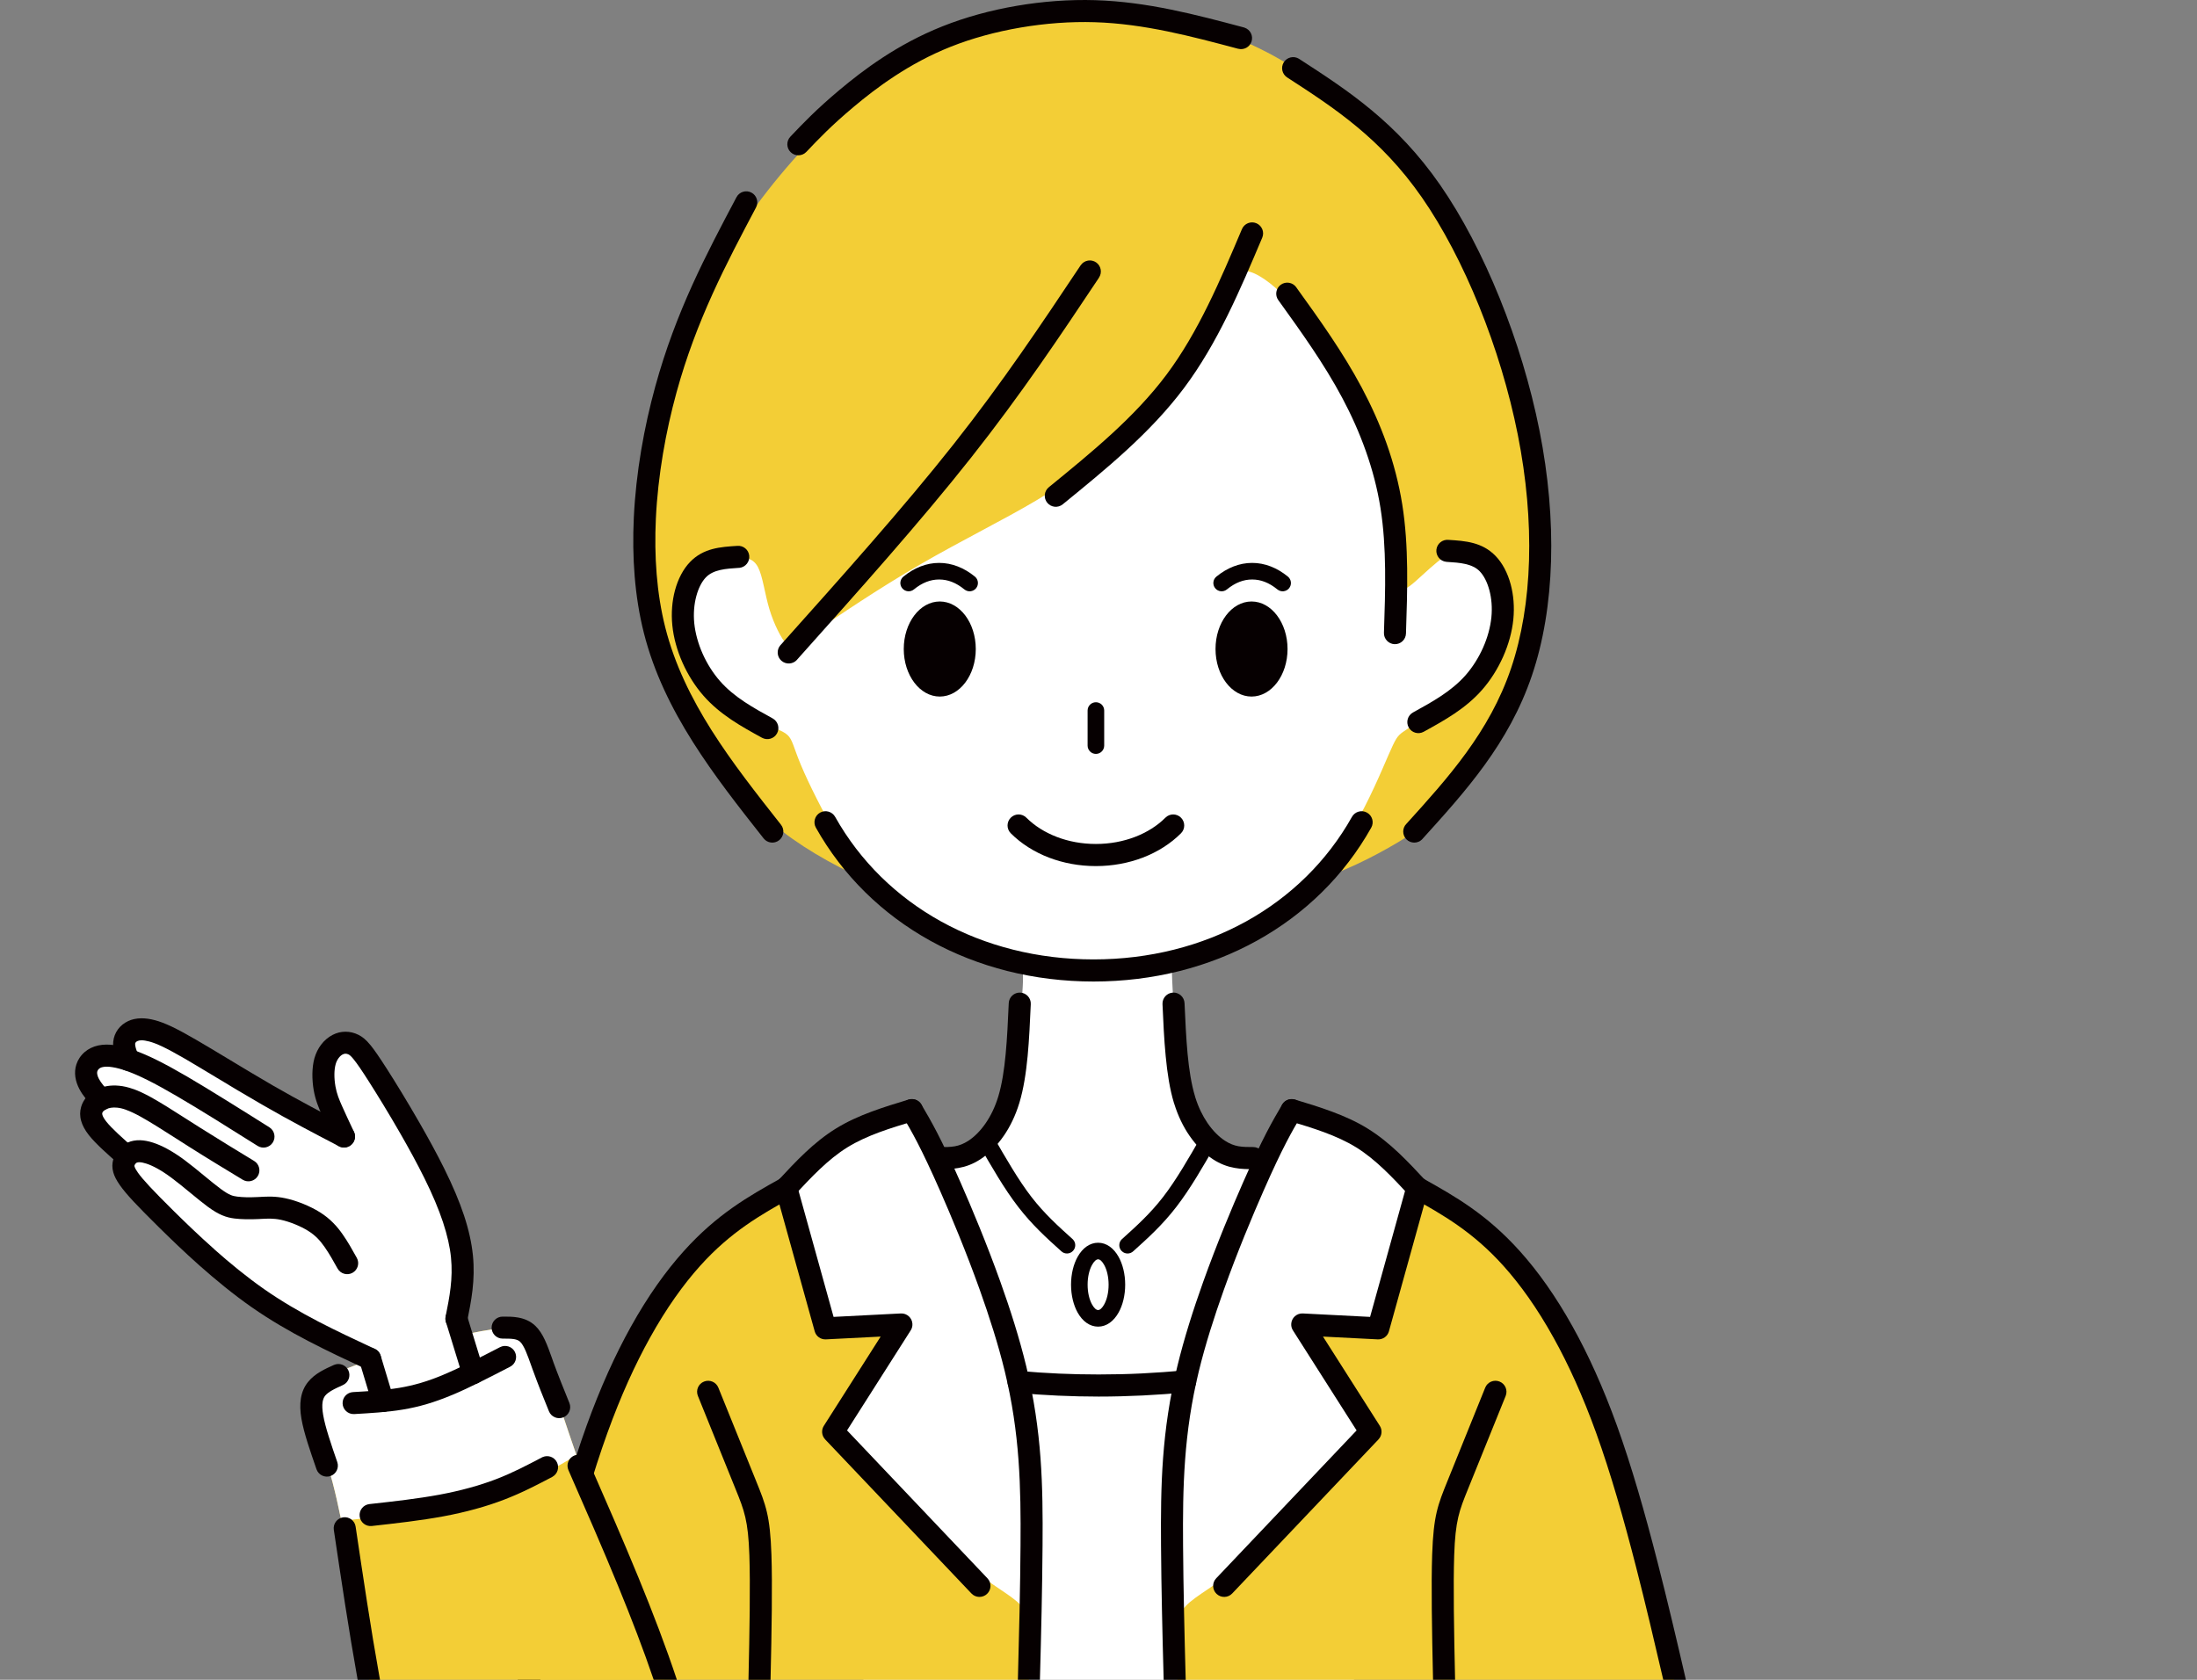
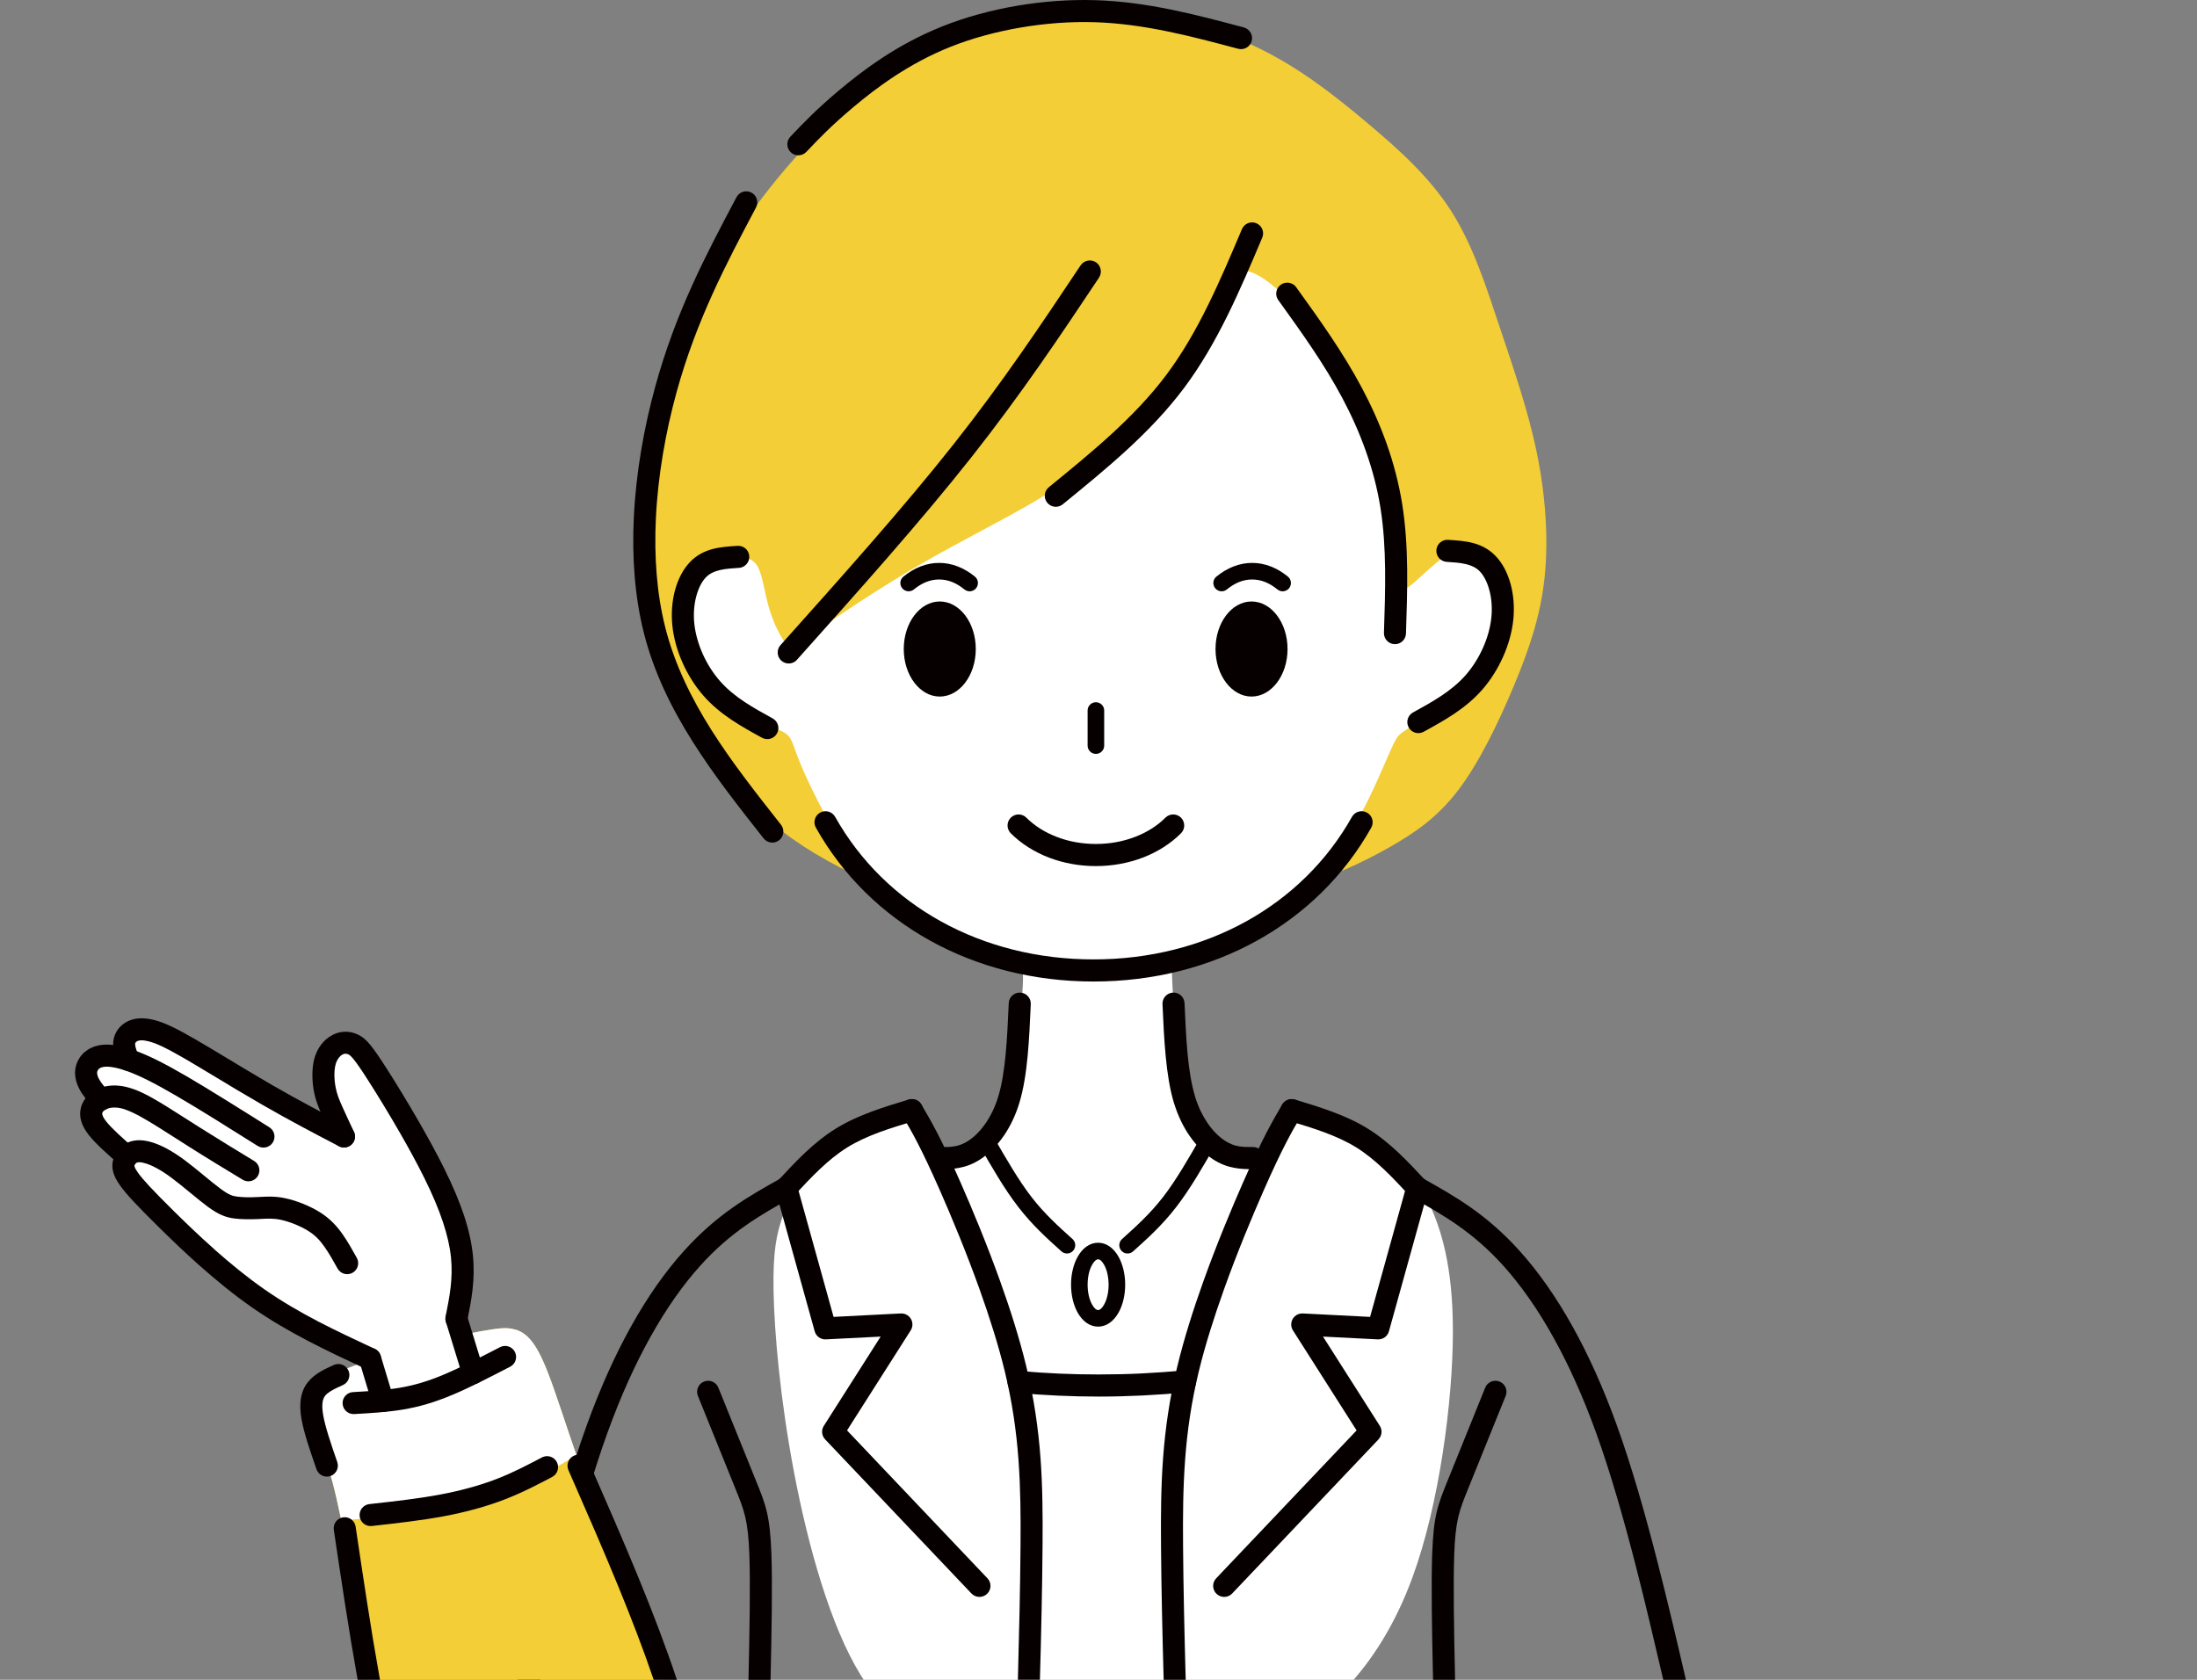
<svg xmlns="http://www.w3.org/2000/svg" version="1.1" id="レイヤー_1" x="0px" y="0px" width="170px" height="130px" viewBox="0 0 170 130" enable-background="new 0 0 170 130" xml:space="preserve">
  <rect x="0" y="0" width="170" height="130" fill="#808080" stroke="none" />
  <g>
    <path fill-rule="evenodd" clip-rule="evenodd" fill="#FFFFFF" d="M104.741,130c1.723-1.987,3.321-4.564,4.552-7.924   c2.089-5.699,3.12-13.651,3.129-18.983c0.01-5.331-1.005-8.04-1.686-9.638c-0.679-1.599-1.022-2.085-2.126-3.031   c-1.104-0.947-2.966-2.357-4.47-3.166s-2.649-1.017-3.288-1.141c-0.638-0.125-0.771-0.164-1.271,0.666   c-0.502,0.832-1.371,2.532-2.616,5.525s-2.864,7.275-3.788,9.866c-0.925,2.591-1.153,3.49-1.318,4.037   c-0.164,0.548-0.265,0.745-1.827,0.848c-1.562,0.102-4.587,0.11-6.564,0.085c-1.978-0.022-2.909-0.075-3.465-0.124   c-0.555-0.049-0.733-0.094-0.933-0.341c-0.2-0.249-0.421-0.699-1.212-2.891c-0.789-2.191-2.148-6.124-3.231-9.182   c-1.085-3.057-1.894-5.239-2.524-6.542c-0.633-1.302-1.088-1.728-1.723-1.878c-0.636-0.152-1.451-0.03-2.51,0.437   c-1.06,0.464-2.362,1.271-3.411,2.038c-1.05,0.77-1.848,1.502-2.474,2.42c-0.627,0.919-1.081,2.022-1.472,3.203   c-0.391,1.18-0.719,2.439-0.656,5.659c0.063,3.221,0.517,8.405,1.597,14.067c1.083,5.661,2.794,11.801,5.121,15.589   c0.085,0.136,0.169,0.269,0.254,0.399H104.741L104.741,130z" />
-     <path fill-rule="evenodd" clip-rule="evenodd" fill="#F3CE36" d="M41.177,130c0.404-2.565,1.339-6.445,2.256-10.194   c1.058-4.321,2.09-8.466,3.769-12.17c1.678-3.705,4.001-6.966,6.382-9.509c2.38-2.544,4.816-4.369,6.038-5.283   c1.22-0.912,1.22-0.912,1.595,0.442c0.376,1.354,1.129,4.062,1.581,5.689c0.452,1.627,0.603,2.172,0.73,2.629   c0.127,0.459,0.229,0.827,1.262,0.963c1.033,0.134,2.995,0.034,3.978-0.017c0.981-0.051,0.981-0.051,0.224,1.14   c-0.757,1.19-2.272,3.57-3.153,4.954c-0.881,1.385-1.127,1.771-0.927,2.307c0.199,0.534,0.845,1.215,2.604,3.065   c1.758,1.852,4.627,4.874,6.852,6.75c2.227,1.878,3.809,2.609,4.589,3.433c0.782,0.824,0.762,1.737,0.719,3.404   c-0.018,0.702-0.041,1.539-0.061,2.396H41.177L41.177,130z" />
-     <path fill-rule="evenodd" clip-rule="evenodd" fill="#F3CE36" d="M129.532,130c-0.41-2.565-1.336-6.408-2.245-10.121   c-1.056-4.32-2.09-8.466-3.768-12.171c-1.68-3.703-4.002-6.963-6.382-9.507c-2.38-2.545-4.817-4.37-6.036-5.283   c-1.219-0.914-1.219-0.914-1.595,0.441c-0.376,1.354-1.128,4.062-1.58,5.689c-0.452,1.628-0.604,2.173-0.731,2.63   c-0.126,0.458-0.229,0.828-1.262,0.962c-1.032,0.135-2.996,0.035-3.978-0.016c-0.98-0.051-0.98-0.051-0.224,1.139   c0.758,1.19,2.272,3.573,3.153,4.955c0.881,1.385,1.128,1.772,0.928,2.307c-0.199,0.533-0.847,1.215-2.604,3.066   c-1.758,1.85-4.627,4.872-6.853,6.75c-2.226,1.876-3.809,2.608-4.589,3.434c-0.781,0.821-0.762,1.736-0.719,3.403   c0.018,0.683,0.04,1.488,0.061,2.321H129.532L129.532,130z" />
    <path fill-rule="evenodd" clip-rule="evenodd" fill="#F3CE36" d="M67.931,68.483c-2.605-1.05-5.387-2.588-7.361-4.119   c-1.975-1.529-3.14-3.05-4.659-5.645c-1.518-2.599-3.389-6.272-4.443-9.67c-1.055-3.397-1.292-6.516-0.959-10.211   c0.333-3.695,1.237-7.968,2.408-11.683c1.172-3.713,2.611-6.868,4.756-10.035c2.146-3.165,4.995-6.337,7.814-8.967   c2.82-2.629,5.611-4.715,9.146-5.958c3.534-1.244,7.812-1.647,11.813-1.346c4.002,0.303,7.726,1.31,10.925,2.862   c3.198,1.554,5.871,3.654,8.388,5.77c2.517,2.114,4.876,4.24,6.562,6.899c1.686,2.66,2.695,5.85,3.752,9.021   c1.057,3.171,2.16,6.321,2.838,9.607c0.677,3.286,0.929,6.708,0.604,9.718s-1.225,5.611-2.406,8.43   c-1.184,2.817-2.648,5.855-4.262,7.979s-3.375,3.33-5.426,4.487c-2.052,1.158-4.393,2.268-7.916,3.272   c-3.522,1.008-8.227,1.913-12.442,2.189c-4.215,0.276-7.939-0.077-11.017-0.534C72.968,70.094,70.537,69.534,67.931,68.483   L67.931,68.483z" />
    <path fill-rule="evenodd" clip-rule="evenodd" fill="#FFFFFF" d="M96.421,20.979c0.764,0.064,1.975,0.905,3.131,2.122   c1.155,1.216,2.257,2.804,3.406,4.793c1.15,1.989,2.35,4.378,3.187,6.718c0.837,2.339,1.312,4.63,1.551,5.823   c0.242,1.193,0.248,1.289,0.263,2.053c0.017,0.765,0.04,2.195,0.264,2.773c0.225,0.58,0.648,0.303,1.311-0.278   c0.662-0.582,1.563-1.467,2.228-1.89c0.664-0.424,1.092-0.383,1.701-0.09c0.61,0.292,1.402,0.835,1.897,1.685   c0.496,0.85,0.694,2.006,0.672,3.026c-0.023,1.018-0.267,1.902-0.969,3.017c-0.703,1.115-1.865,2.461-2.704,3.289   c-0.838,0.829-1.354,1.141-1.985,1.511c-0.634,0.372-1.384,0.802-1.822,1.119c-0.438,0.316-0.563,0.518-1.115,1.783   c-0.552,1.269-1.529,3.602-2.711,5.589c-1.181,1.988-2.567,3.628-4.037,4.976c-1.47,1.346-3.024,2.396-4.526,3.201   c-1.502,0.807-2.95,1.37-3.855,1.699c-0.904,0.329-1.265,0.422-1.45,0.598c-0.185,0.175-0.196,0.431-0.159,1.292   c0.036,0.86,0.118,2.326,0.285,3.978c0.167,1.654,0.419,3.492,0.756,4.84c0.336,1.346,0.759,2.199,1.313,2.906   c0.555,0.709,1.241,1.272,2.035,1.709c0.793,0.438,1.691,0.748,2.156,0.869c0.466,0.121,0.498,0.053,0.381,0.314   c-0.118,0.262-0.386,0.854-1.29,3.235s-2.448,6.556-3.325,9.063s-1.088,3.352-1.212,3.86c-0.123,0.508-0.159,0.678-0.963,0.729   c-0.805,0.051-2.378-0.021-4.21-0.075c-1.832-0.056-3.925-0.095-5.27-0.136c-1.345-0.043-1.942-0.089-2.261-0.198   s-0.356-0.283-0.664-1.353c-0.308-1.068-0.884-3.035-1.591-5.109s-1.545-4.259-2.248-6.075c-0.704-1.817-1.272-3.267-1.557-3.992   c-0.285-0.725-0.285-0.725,0.158-0.83c0.442-0.104,1.328-0.317,2.197-0.787c0.87-0.47,1.725-1.198,2.286-2.67   c0.562-1.473,0.835-3.689,1.072-5.724c0.235-2.037,0.436-3.894,0.41-4.85c-0.025-0.953-0.277-1.009-0.698-1.115   c-0.42-0.106-1.01-0.267-2.302-0.694c-1.294-0.429-3.291-1.125-4.859-2.06c-1.568-0.937-2.71-2.11-3.714-3.22   c-1.003-1.11-1.869-2.155-2.871-3.818c-1.002-1.667-2.141-3.952-2.735-5.37c-0.595-1.419-0.645-1.973-1.049-2.339   c-0.402-0.367-1.158-0.547-2.092-1.012c-0.935-0.463-2.045-1.213-2.946-2.078c-0.902-0.863-1.595-1.844-2.068-2.937   c-0.473-1.094-0.727-2.302-0.856-3.373c-0.13-1.072-0.136-2.007,0.302-2.682c0.436-0.673,1.314-1.087,2.031-1.326   c0.717-0.241,1.271-0.308,1.839-0.314c0.567-0.008,1.146,0.044,1.512,0.737c0.367,0.693,0.518,2.027,0.878,3.233   c0.362,1.208,0.933,2.289,1.314,2.721c0.383,0.431,0.576,0.214,2.267-0.967c1.69-1.182,4.876-3.329,8.093-5.195   c3.216-1.866,6.463-3.453,9.032-4.983c2.57-1.531,4.464-3.007,6.597-5.277c2.134-2.268,4.508-5.327,5.913-7.305   c1.405-1.981,1.844-2.88,2.221-3.685C95.342,21.627,95.658,20.914,96.421,20.979L96.421,20.979z" />
    <path fill="#060001" d="M104.613,63.216c0.231-0.411,0.753-0.558,1.164-0.327c0.412,0.231,0.559,0.751,0.328,1.162   c-2.093,3.728-5.158,6.708-8.861,8.756c-3.689,2.041-8.012,3.153-12.626,3.153c-4.615,0-8.936-1.112-12.627-3.153   c-3.702-2.049-6.769-5.028-8.861-8.756c-0.229-0.411-0.083-0.931,0.328-1.162c0.412-0.231,0.933-0.083,1.164,0.327   c1.934,3.445,4.768,6.199,8.192,8.093c3.439,1.903,7.479,2.94,11.804,2.94s8.363-1.037,11.804-2.94   C99.846,69.415,102.68,66.661,104.613,63.216L104.613,63.216z" />
    <path fill="#060001" d="M91.627,106.051c0.471-0.044,0.886,0.3,0.931,0.769c0.044,0.47-0.3,0.886-0.769,0.93   c-1.119,0.111-2.242,0.191-3.37,0.247c-1.158,0.056-2.294,0.085-3.404,0.085c-1.021,0-2.072-0.025-3.153-0.073   c-1.041-0.048-2.083-0.118-3.125-0.213c-0.47-0.041-0.815-0.457-0.773-0.925c0.043-0.47,0.457-0.815,0.927-0.773   c0.997,0.091,2.013,0.159,3.046,0.205c0.98,0.044,2.008,0.067,3.079,0.067c1.148,0,2.258-0.026,3.324-0.079   C89.45,106.237,90.547,106.157,91.627,106.051L91.627,106.051z" />
    <path fill="#060001" d="M96.099,17.732c0.184-0.434,0.683-0.638,1.117-0.455c0.434,0.184,0.638,0.683,0.454,1.117   c-1.726,4.078-3.451,8.156-6.044,11.624c-2.596,3.469-5.994,6.241-9.393,9.011c-0.365,0.298-0.902,0.242-1.2-0.123   c-0.297-0.367-0.242-0.903,0.124-1.2c3.317-2.705,6.636-5.411,9.104-8.71C92.73,25.694,94.414,21.714,96.099,17.732L96.099,17.732z   " />
    <path fill="#060001" d="M83.635,20.514c0.272-0.385,0.806-0.475,1.19-0.201c0.376,0.268,0.47,0.787,0.214,1.169l0.002,0.003   c-2.993,4.489-5.987,8.98-9.919,13.956c-3.899,4.936-8.675,10.275-13.45,15.614l0.002,0.003l-0.004,0.005   c-0.314,0.352-0.854,0.383-1.208,0.071c-0.353-0.314-0.384-0.855-0.07-1.208l0.005-0.005l0.003,0.001L60.4,49.92   c4.76-5.323,9.521-10.646,13.385-15.535c3.833-4.853,6.832-9.352,9.832-13.851l0.002,0.002L83.635,20.514L83.635,20.514z" />
    <path fill="#060001" d="M57.049,42.245c0.461-0.042,0.874,0.293,0.925,0.756c0.052,0.47-0.287,0.893-0.755,0.945   c-0.023,0.001-0.045,0.003-0.067,0.003c-0.976,0.062-1.948,0.126-2.531,0.731c-0.317,0.331-0.577,0.838-0.741,1.453   c-0.169,0.628-0.232,1.351-0.159,2.099c0.079,0.779,0.306,1.59,0.646,2.357c0.345,0.774,0.806,1.508,1.354,2.13   c1.097,1.248,2.581,2.062,4.067,2.88c0.413,0.228,0.564,0.746,0.337,1.159c-0.228,0.415-0.747,0.565-1.162,0.339   c-1.618-0.889-3.234-1.78-4.525-3.249c-0.652-0.742-1.209-1.627-1.629-2.57c-0.414-0.933-0.69-1.922-0.785-2.88   c-0.097-0.962-0.014-1.894,0.204-2.708c0.238-0.889,0.645-1.655,1.163-2.194C54.433,42.415,55.74,42.327,57.049,42.245   L57.049,42.245z" />
    <path fill="#060001" d="M111.904,43.479c-0.47-0.051-0.809-0.473-0.757-0.943c0.051-0.463,0.465-0.799,0.927-0.756   c1.309,0.082,2.614,0.17,3.657,1.252c0.52,0.539,0.926,1.305,1.164,2.194c0.218,0.813,0.3,1.745,0.204,2.708   c-0.096,0.958-0.371,1.947-0.786,2.88c-0.42,0.943-0.977,1.829-1.628,2.57c-1.291,1.469-2.907,2.357-4.525,3.249   c-0.413,0.226-0.933,0.075-1.159-0.339c-0.228-0.413-0.076-0.933,0.338-1.159c1.483-0.817,2.966-1.632,4.063-2.878   c0.547-0.624,1.009-1.359,1.353-2.13c0.342-0.769,0.567-1.578,0.646-2.359c0.074-0.748,0.011-1.47-0.158-2.099   c-0.165-0.614-0.423-1.121-0.741-1.452c-0.584-0.605-1.557-0.671-2.532-0.732C111.948,43.484,111.926,43.482,111.904,43.479   L111.904,43.479z" />
    <path fill="#060001" d="M96.298,2.14c0.448,0.149,0.69,0.63,0.542,1.079c-0.142,0.429-0.594,0.669-1.026,0.555v0.003   c-3.641-0.971-7.282-1.94-11.109-2.058c-1.889-0.058-3.843,0.09-5.739,0.414c-1.925,0.329-3.773,0.836-5.414,1.49   c-1.62,0.644-3.057,1.441-4.308,2.258C67.989,6.7,66.93,7.538,66.064,8.265c-1.743,1.46-2.707,2.476-3.669,3.489   c-0.325,0.342-0.866,0.355-1.208,0.03c-0.341-0.324-0.354-0.865-0.03-1.207c1.001-1.053,2.001-2.105,3.81-3.623   c0.91-0.763,2.023-1.642,3.341-2.503c1.322-0.865,2.858-1.713,4.614-2.412c1.763-0.703,3.729-1.245,5.757-1.59   c1.991-0.341,4.059-0.496,6.07-0.436c4.04,0.125,7.77,1.118,11.498,2.11v0.001L96.298,2.14L96.298,2.14z" />
    <path fill="#060001" d="M56.988,15.262c0.219-0.417,0.736-0.578,1.153-0.359c0.417,0.22,0.578,0.737,0.358,1.154   c-1.155,2.181-2.31,4.362-3.37,6.705c-1.055,2.331-2.014,4.815-2.78,7.604c-0.828,3.011-1.439,6.395-1.6,9.782   c-0.135,2.882,0.059,5.763,0.73,8.416c0.725,2.862,2.012,5.47,3.582,7.954c1.582,2.5,3.476,4.904,5.371,7.309   c0.292,0.37,0.228,0.909-0.144,1.2c-0.37,0.293-0.91,0.228-1.202-0.144c-1.914-2.426-3.825-4.854-5.471-7.456   c-1.658-2.622-3.022-5.39-3.795-8.448c-0.713-2.816-0.92-5.866-0.777-8.91c0.166-3.515,0.801-7.025,1.659-10.15   c0.799-2.908,1.786-5.47,2.867-7.859C54.646,19.684,55.817,17.472,56.988,15.262L56.988,15.262z" />
-     <path fill="#060001" d="M99.61,6c-0.401-0.249-0.523-0.776-0.274-1.176c0.249-0.401,0.776-0.524,1.177-0.275l0.054,0.036   c3.748,2.428,7.493,4.866,10.868,9.725c1.689,2.433,3.275,5.471,4.611,8.775c1.318,3.258,2.391,6.776,3.076,10.228   c0.692,3.484,0.991,6.911,0.895,10.125c-0.095,3.219-0.588,6.216-1.479,8.839c-1.786,5.268-5.13,8.958-8.471,12.648l-0.029,0.031   l0.002,0.003c-0.335,0.334-0.877,0.334-1.211,0s-0.334-0.875,0-1.209h0.002c3.211-3.545,6.418-7.094,8.09-12.021   c0.836-2.467,1.3-5.296,1.392-8.336c0.091-3.078-0.198-6.377-0.868-9.751c-0.666-3.35-1.706-6.762-2.983-9.919   c-1.285-3.178-2.81-6.099-4.432-8.435c-3.188-4.592-6.789-6.935-10.393-9.27L99.61,6L99.61,6z" />
    <path fill="#060001" d="M84.157,54.989c0-0.355,0.286-0.642,0.642-0.642c0.354,0,0.642,0.287,0.642,0.642v2.713   c0,0.354-0.287,0.642-0.642,0.642c-0.355,0-0.642-0.288-0.642-0.642V54.989L84.157,54.989z" />
    <path fill="#060001" d="M99.655,44.624c0.274,0.224,0.314,0.629,0.091,0.902c-0.225,0.275-0.629,0.314-0.903,0.09   c-0.318-0.26-0.644-0.457-0.974-0.584c-0.315-0.123-0.643-0.185-0.979-0.185c-0.338,0-0.666,0.062-0.981,0.185   c-0.33,0.128-0.655,0.324-0.974,0.584c-0.273,0.224-0.678,0.185-0.902-0.09c-0.225-0.273-0.185-0.678,0.09-0.902   c0.417-0.342,0.86-0.605,1.325-0.786c0.469-0.182,0.951-0.275,1.442-0.275c0.489,0,0.972,0.093,1.44,0.275   C98.795,44.018,99.238,44.281,99.655,44.624L99.655,44.624z" />
    <path fill="#060001" d="M70.716,45.616c-0.273,0.224-0.679,0.185-0.902-0.09c-0.226-0.273-0.185-0.678,0.09-0.902   c0.418-0.342,0.859-0.605,1.324-0.786c0.469-0.182,0.951-0.275,1.442-0.275c0.49,0,0.973,0.093,1.441,0.275   c0.465,0.18,0.908,0.443,1.325,0.786c0.274,0.224,0.314,0.629,0.09,0.902c-0.225,0.275-0.629,0.314-0.903,0.09   c-0.317-0.26-0.644-0.457-0.972-0.584c-0.316-0.123-0.644-0.185-0.981-0.185c-0.337,0-0.665,0.062-0.98,0.185   C71.358,45.159,71.034,45.355,70.716,45.616L70.716,45.616z" />
    <path fill-rule="evenodd" clip-rule="evenodd" fill="#060001" d="M72.718,46.549c1.539,0,2.786,1.647,2.786,3.679   s-1.247,3.679-2.786,3.679s-2.787-1.647-2.787-3.679S71.179,46.549,72.718,46.549L72.718,46.549z" />
    <path fill-rule="evenodd" clip-rule="evenodd" fill="#060001" d="M96.842,46.549c1.539,0,2.786,1.647,2.786,3.679   s-1.247,3.679-2.786,3.679s-2.787-1.647-2.787-3.679S95.303,46.549,96.842,46.549L96.842,46.549z" />
    <path fill="#060001" d="M78.055,77.635c0.02-0.472,0.419-0.837,0.89-0.817c0.471,0.021,0.836,0.419,0.815,0.891   c-0.062,1.365-0.122,2.734-0.244,4.029c-0.126,1.317-0.317,2.549-0.638,3.61c-0.305,1.003-0.722,1.843-1.187,2.524   c-0.567,0.831-1.212,1.438-1.819,1.838c-0.587,0.385-1.146,0.582-1.69,0.678c-0.53,0.097-0.982,0.097-1.435,0.097   c-0.473,0-0.856-0.383-0.856-0.855c0-0.474,0.384-0.856,0.856-0.856c0.394,0,0.787,0,1.133-0.062   c0.331-0.059,0.678-0.184,1.057-0.431c0.44-0.29,0.915-0.741,1.344-1.372c0.378-0.552,0.717-1.235,0.966-2.056   c0.282-0.934,0.454-2.057,0.569-3.274C77.935,80.337,77.994,78.986,78.055,77.635L78.055,77.635z" />
    <path fill="#060001" d="M89.952,77.708c-0.02-0.472,0.346-0.869,0.815-0.891c0.472-0.02,0.869,0.346,0.89,0.817   c0.061,1.351,0.121,2.702,0.238,3.942c0.116,1.208,0.288,2.329,0.575,3.274c0.006,0.022,0.012,0.046,0.017,0.066   c0.247,0.791,0.577,1.452,0.944,1.989c0.43,0.631,0.904,1.082,1.345,1.372c0.378,0.247,0.726,0.372,1.056,0.431   c0.346,0.062,0.739,0.062,1.134,0.062c0.472,0,0.855,0.383,0.855,0.856c0,0.473-0.384,0.855-0.855,0.855   c-0.452,0-0.905,0-1.434-0.097c-0.545-0.096-1.104-0.293-1.691-0.678c-0.608-0.399-1.252-1.007-1.819-1.838   c-0.454-0.665-0.862-1.48-1.164-2.453c-0.01-0.022-0.018-0.047-0.025-0.071c-0.318-1.048-0.508-2.282-0.634-3.61   C90.073,80.443,90.013,79.074,89.952,77.708L89.952,77.708z" />
    <path fill="#060001" d="M60.385,91.208c0.392-0.247,0.91-0.138,1.169,0.25c0.262,0.394,0.155,0.924-0.238,1.186   c-0.032,0.021-0.064,0.041-0.098,0.058c-2.335,1.305-4.669,2.617-7.056,5.278c-1.282,1.429-2.593,3.251-3.869,5.552   c-1.147,2.062-2.261,4.504-3.297,7.372c-1.107,3.069-2.127,6.629-3.102,10.436c-0.702,2.742-1.396,5.676-2.086,8.662h-1.753   c0.709-3.066,1.428-6.114,2.189-9.085c0.987-3.855,2.022-7.467,3.148-10.589c1.071-2.967,2.225-5.491,3.41-7.626   c1.339-2.413,2.727-4.341,4.09-5.858C55.479,93.959,57.931,92.58,60.385,91.208L60.385,91.208z" />
    <path fill="#060001" d="M109.195,92.645c-0.394-0.264-0.5-0.794-0.237-1.188c0.258-0.388,0.776-0.497,1.168-0.25   c2.451,1.372,4.903,2.752,7.49,5.635c1.363,1.518,2.75,3.445,4.09,5.858c1.187,2.135,2.34,4.659,3.41,7.626   c1.126,3.122,2.161,6.733,3.148,10.589c0.762,2.971,1.48,6.019,2.188,9.085H128.7c-0.691-2.986-1.385-5.92-2.087-8.662   c-0.975-3.807-1.995-7.366-3.102-10.436c-1.036-2.868-2.15-5.31-3.297-7.372c-1.276-2.301-2.587-4.123-3.869-5.552   c-2.387-2.661-4.72-3.974-7.053-5.278C109.259,92.684,109.228,92.665,109.195,92.645L109.195,92.645z" />
    <path fill="#060001" d="M54.002,108.03c-0.177-0.439,0.035-0.936,0.475-1.11c0.437-0.175,0.934,0.036,1.109,0.474l2.918,7.217   c0.749,1.85,1.085,2.678,1.188,5.702c0.079,2.275,0.021,5.845-0.068,9.688h-1.708c0.087-3.829,0.146-7.385,0.069-9.637   c-0.093-2.711-0.394-3.456-1.065-5.117L54.002,108.03L54.002,108.03z" />
    <path fill="#060001" d="M114.922,107.393c0.175-0.438,0.673-0.648,1.11-0.474s0.65,0.671,0.475,1.11l-2.919,7.217   c-0.672,1.661-0.973,2.406-1.065,5.117c-0.076,2.252-0.018,5.808,0.069,9.637h-1.706c-0.088-3.844-0.147-7.413-0.068-9.688   c0.104-3.024,0.438-3.853,1.187-5.702L114.922,107.393L114.922,107.393z" />
    <path fill="#060001" d="M90.175,63.282c0.333-0.334,0.873-0.336,1.207-0.003s0.336,0.873,0.003,1.207   c-0.794,0.796-1.806,1.444-2.959,1.886c-1.099,0.419-2.33,0.655-3.628,0.655s-2.528-0.236-3.628-0.655   c-1.153-0.442-2.165-1.09-2.959-1.886c-0.333-0.334-0.331-0.874,0.003-1.207s0.874-0.331,1.206,0.003   c0.622,0.622,1.428,1.134,2.358,1.49c0.908,0.349,1.934,0.543,3.02,0.543s2.111-0.195,3.02-0.543   C88.748,64.416,89.555,63.904,90.175,63.282L90.175,63.282z" />
    <path fill="#060001" d="M98.914,23.229c-0.276-0.381-0.191-0.917,0.191-1.193c0.382-0.277,0.917-0.191,1.193,0.19l0.034,0.051   c1.787,2.483,3.571,4.969,5.034,7.713c0.744,1.398,1.401,2.852,1.933,4.353c0.534,1.51,0.948,3.082,1.207,4.709   c0.511,3.22,0.398,6.598,0.286,9.974c-0.014,0.473-0.407,0.841-0.878,0.827s-0.841-0.409-0.827-0.877   c0.11-3.297,0.219-6.595-0.267-9.655c-0.24-1.513-0.629-2.984-1.134-4.409c-0.507-1.433-1.126-2.806-1.825-4.119   c-1.408-2.643-3.16-5.079-4.913-7.518L98.914,23.229L98.914,23.229z" />
    <path fill="#060001" d="M69.825,86.346c-0.238-0.407-0.102-0.93,0.304-1.169c0.406-0.237,0.929-0.102,1.167,0.305   c0.746,1.268,1.492,2.534,3.028,6.025c0.886,2.015,2.038,4.773,3.084,7.694c0.767,2.14,1.48,4.386,1.997,6.518   c0.612,2.521,0.938,4.842,1.107,7.112c0.165,2.234,0.177,4.448,0.159,6.767c-0.023,3.321-0.105,6.835-0.204,10.402h-1.705   c0.098-3.587,0.181-7.11,0.204-10.409c0.017-2.254,0.005-4.414-0.16-6.641c-0.162-2.192-0.475-4.422-1.06-6.83   c-0.494-2.035-1.193-4.228-1.95-6.345c-1.034-2.888-2.168-5.602-3.038-7.581C71.248,88.764,70.537,87.554,69.825,86.346   L69.825,86.346z" />
    <path fill="#060001" d="M99.215,85.482c0.238-0.406,0.761-0.542,1.167-0.305c0.405,0.239,0.543,0.762,0.304,1.169   c-0.712,1.208-1.424,2.418-2.934,5.849c-0.87,1.979-2.004,4.693-3.038,7.581c-0.757,2.117-1.456,4.31-1.95,6.345   c-0.585,2.408-0.897,4.638-1.06,6.83c-0.165,2.227-0.177,4.387-0.16,6.641c0.023,3.299,0.106,6.822,0.204,10.409h-1.705   c-0.099-3.567-0.181-7.081-0.205-10.402c-0.017-2.318-0.005-4.532,0.16-6.767c0.169-2.271,0.495-4.591,1.107-7.112   c0.517-2.132,1.23-4.378,1.997-6.518c1.045-2.921,2.198-5.68,3.085-7.694C97.723,88.016,98.469,86.75,99.215,85.482L99.215,85.482z   " />
    <path fill="#060001" d="M70.312,85.094c0.453-0.136,0.93,0.119,1.066,0.572c0.137,0.452-0.118,0.931-0.571,1.066   c-0.965,0.291-1.929,0.583-2.777,0.898c-0.871,0.324-1.704,0.696-2.461,1.164c-1.517,0.94-2.81,2.328-4.103,3.717   c-0.321,0.346-0.862,0.365-1.207,0.044c-0.345-0.322-0.364-0.862-0.043-1.206c1.367-1.471,2.735-2.939,4.457-4.005   c0.863-0.535,1.795-0.953,2.761-1.312C68.423,85.666,69.368,85.378,70.312,85.094L70.312,85.094z" />
    <path fill="#060001" d="M99.703,86.733c-0.453-0.136-0.708-0.614-0.572-1.066c0.138-0.453,0.615-0.708,1.067-0.572   c0.944,0.284,1.889,0.571,2.878,0.939c0.966,0.358,1.897,0.776,2.761,1.312c1.722,1.065,3.09,2.534,4.458,4.005   c0.32,0.344,0.301,0.884-0.044,1.206c-0.346,0.321-0.886,0.302-1.207-0.044c-1.293-1.389-2.586-2.776-4.103-3.717   c-0.757-0.468-1.59-0.84-2.461-1.164C101.632,87.316,100.668,87.024,99.703,86.733L99.703,86.733z" />
    <path fill="#060001" d="M75.736,88.567c-0.176-0.309-0.068-0.699,0.238-0.876c0.308-0.176,0.7-0.069,0.875,0.238   c0.485,0.845,0.972,1.69,1.471,2.502c0.492,0.801,0.988,1.552,1.487,2.197c1.006,1.303,2.093,2.282,3.181,3.261l0.024,0.023h0.001   c0.251,0.25,0.251,0.658,0,0.908c-0.25,0.251-0.657,0.251-0.907,0c-1.119-1.007-2.237-2.017-3.312-3.41   c-0.545-0.705-1.064-1.486-1.568-2.307C76.729,90.295,76.232,89.431,75.736,88.567L75.736,88.567z" />
    <path fill="#060001" d="M92.96,87.929c0.176-0.308,0.568-0.414,0.875-0.238c0.307,0.177,0.414,0.567,0.238,0.876   c-0.496,0.864-0.992,1.729-1.49,2.537c-0.506,0.82-1.022,1.602-1.568,2.307c-1.074,1.394-2.192,2.403-3.31,3.409   c-0.252,0.252-0.658,0.252-0.909,0.001c-0.25-0.25-0.25-0.658,0-0.908h0.002l0.023-0.023c1.088-0.979,2.175-1.958,3.181-3.261   c0.499-0.646,0.995-1.396,1.488-2.197C91.989,89.621,92.475,88.774,92.96,87.929L92.96,87.929z" />
    <path fill-rule="evenodd" clip-rule="evenodd" fill="#FFFFFF" d="M84.97,96.818c0.802,0,1.453,1.166,1.453,2.604   c0,1.439-0.651,2.605-1.453,2.605c-0.803,0-1.453-1.166-1.453-2.605C83.517,97.984,84.167,96.818,84.97,96.818L84.97,96.818z" />
    <path fill="#060001" d="M84.97,96.176c0.65,0,1.209,0.417,1.586,1.094c0.314,0.562,0.509,1.324,0.509,2.152   c0,0.829-0.194,1.592-0.509,2.153c-0.377,0.676-0.936,1.094-1.586,1.094s-1.211-0.418-1.587-1.094   c-0.313-0.562-0.508-1.324-0.508-2.153c0-0.828,0.194-1.59,0.508-2.152C83.759,96.593,84.319,96.176,84.97,96.176L84.97,96.176z    M85.438,97.892c-0.147-0.267-0.316-0.433-0.468-0.433s-0.32,0.166-0.469,0.433c-0.212,0.378-0.343,0.92-0.343,1.53   c0,0.611,0.131,1.151,0.343,1.531c0.148,0.267,0.317,0.432,0.469,0.432s0.32-0.165,0.468-0.432c0.213-0.38,0.344-0.92,0.344-1.531   C85.781,98.812,85.65,98.27,85.438,97.892L85.438,97.892z" />
    <path fill="#060001" d="M60.018,92.159c-0.124-0.454,0.142-0.924,0.597-1.05c0.453-0.124,0.924,0.141,1.049,0.596l2.837,10.21   l5.205-0.267c0.471-0.023,0.873,0.339,0.896,0.811c0.01,0.199-0.05,0.388-0.159,0.54l-4.9,7.701l10.864,11.445   c0.326,0.341,0.312,0.881-0.029,1.205c-0.343,0.326-0.883,0.313-1.208-0.029l-11.323-11.927l0.002-0.002   c-0.266-0.276-0.317-0.709-0.102-1.046l4.396-6.907l-4.238,0.216c-0.39,0.02-0.757-0.23-0.865-0.625L60.018,92.159L60.018,92.159z" />
    <path fill="#060001" d="M108.848,91.705c0.125-0.455,0.596-0.72,1.05-0.596c0.454,0.126,0.721,0.596,0.596,1.05l-3.021,10.871   c-0.107,0.395-0.475,0.645-0.865,0.625l-4.237-0.216l4.396,6.907c0.216,0.337,0.164,0.77-0.102,1.046l0.002,0.002l-11.323,11.927   c-0.325,0.343-0.866,0.355-1.208,0.029c-0.342-0.324-0.355-0.864-0.029-1.205l10.864-11.445l-4.901-7.701   c-0.108-0.152-0.169-0.341-0.157-0.54c0.022-0.472,0.424-0.834,0.896-0.811l5.205,0.267L108.848,91.705L108.848,91.705z" />
    <path fill-rule="evenodd" clip-rule="evenodd" fill="#F3CE36" d="M25.663,106.384c1.092-0.467,3.021-1.22,5.267-1.875   c2.245-0.656,4.807-1.215,6.313-1.488s1.958-0.265,2.38-0.183c0.422,0.081,0.817,0.233,1.248,0.659   c0.429,0.426,0.896,1.122,1.528,2.742c0.632,1.621,1.43,4.17,2.132,6.163c0.702,1.994,1.307,3.435,2.134,5.415   c0.827,1.981,1.875,4.503,2.806,6.901c0.718,1.854,1.366,3.635,1.919,5.281H28.583c-0.567-3.282-1.11-6.639-1.593-9.308   c-0.489-2.704-0.92-4.702-1.261-5.997s-0.595-1.888-0.852-2.799c-0.256-0.912-0.515-2.141-0.652-2.974   c-0.138-0.833-0.151-1.272-0.031-1.581C24.314,107.033,24.57,106.852,25.663,106.384L25.663,106.384z" />
    <path fill-rule="evenodd" clip-rule="evenodd" fill="#FFFFFF" d="M25.663,106.384c1.092-0.467,3.021-1.22,5.267-1.875   c2.245-0.656,4.807-1.215,6.313-1.488s1.958-0.265,2.38-0.183c0.422,0.081,0.817,0.233,1.248,0.659   c0.429,0.426,0.896,1.122,1.528,2.742c0.632,1.621,1.43,4.17,2.132,6.163l0.066,0.189c-0.673,0.472-1.565,0.966-2.624,1.476   c-1.354,0.651-2.982,1.329-5,1.879c-2.02,0.551-4.43,0.973-6.827,1.304c-1.299,0.18-2.594,0.334-3.731,0.45   c-0.255-1.244-0.486-2.245-0.687-3.005c-0.341-1.295-0.595-1.888-0.852-2.799c-0.256-0.912-0.515-2.141-0.652-2.974   c-0.138-0.833-0.151-1.272-0.031-1.581C24.314,107.033,24.57,106.852,25.663,106.384L25.663,106.384z" />
    <path fill-rule="evenodd" clip-rule="evenodd" fill="#FFFFFF" d="M29.525,107.931c-0.229-0.593-0.557-1.682-0.792-2.305   c-0.235-0.624-0.376-0.784-1.252-1.166c-0.877-0.382-2.489-0.984-4.584-2.205c-2.095-1.22-4.671-3.057-6.941-5.056   c-2.27-1.996-4.234-4.149-5.245-5.382c-1.012-1.229-1.07-1.539-1.138-1.839c-0.067-0.299-0.143-0.591-0.529-1.104   c-0.386-0.512-1.084-1.244-1.467-1.727c-0.383-0.486-0.452-0.723-0.436-0.968c0.018-0.244,0.123-0.499,0.071-0.941   c-0.052-0.442-0.258-1.072-0.366-1.537c-0.107-0.465-0.116-0.769-0.051-1.017c0.064-0.249,0.201-0.445,0.53-0.598   c0.327-0.151,0.847-0.259,1.25-0.282c0.404-0.021,0.693,0.04,0.86-0.018c0.168-0.059,0.216-0.236,0.26-0.527   c0.044-0.291,0.085-0.697,0.255-1.07c0.17-0.374,0.47-0.713,1.291-0.634c0.821,0.08,2.162,0.576,4.038,1.714   c1.876,1.138,4.287,2.916,6.19,4.098c1.904,1.181,3.301,1.766,3.997,1.934c0.697,0.169,0.694-0.078,0.434-0.763   c-0.261-0.683-0.781-1.804-0.891-2.734c-0.108-0.932,0.193-1.673,0.549-2.159c0.355-0.486,0.765-0.719,1.171-0.792   c0.407-0.074,0.811,0.01,1.19,0.368c0.379,0.358,0.732,0.992,1.562,2.415c0.831,1.424,2.137,3.638,3.204,5.491   c1.066,1.853,1.894,3.346,2.412,4.718s0.729,2.623,0.741,3.836c0.012,1.215-0.176,2.393-0.295,3.114   c-0.121,0.722-0.173,0.99-0.047,1.619c0.125,0.629,0.43,1.621,0.645,2.323c0.216,0.702,0.344,1.116,0.298,1.379   c-0.046,0.26-0.266,0.366-0.889,0.703c-0.623,0.338-1.65,0.907-2.641,1.261c-0.991,0.354-1.944,0.493-2.485,0.515   C29.882,108.618,29.754,108.521,29.525,107.931L29.525,107.931z" />
    <path fill="#060001" d="M37.427,106.021c0.139,0.45-0.114,0.927-0.563,1.063c-0.45,0.14-0.927-0.112-1.065-0.562l-1.296-4.218   c-0.138-0.448,0.115-0.927,0.565-1.064c0.449-0.138,0.927,0.115,1.064,0.563L37.427,106.021L37.427,106.021z" />
    <path fill="#060001" d="M30.442,108.183c0.135,0.45-0.121,0.927-0.573,1.062c-0.452,0.134-0.927-0.123-1.062-0.575l-0.985-3.265   c-0.134-0.451,0.122-0.927,0.574-1.061c0.451-0.136,0.926,0.121,1.062,0.573L30.442,108.183L30.442,108.183z" />
    <path fill="#060001" d="M27.394,109.436c-0.47,0.018-0.866-0.348-0.884-0.817c-0.019-0.467,0.341-0.859,0.805-0.884   c1.22-0.07,2.438-0.14,3.579-0.329c0.561-0.094,1.105-0.218,1.664-0.382c0.571-0.168,1.155-0.378,1.784-0.644h0.002l-0.002-0.003   c1.321-0.555,2.834-1.336,4.347-2.118l0.005-0.002c0.418-0.216,0.933-0.051,1.147,0.367c0.216,0.419,0.052,0.933-0.367,1.147   l-0.005,0.003c-1.563,0.808-3.127,1.616-4.466,2.178l-0.001-0.002c-0.702,0.295-1.344,0.525-1.963,0.709   c-0.632,0.186-1.241,0.324-1.864,0.428c-1.226,0.204-2.496,0.276-3.766,0.349H27.394L27.394,109.436z" />
    <path fill="#060001" d="M25.832,105.636c0.431-0.193,0.935-0.004,1.129,0.427c0.193,0.429,0.002,0.936-0.428,1.128   c-0.307,0.138-0.614,0.277-0.863,0.423c-0.211,0.123-0.392,0.254-0.508,0.397c-0.099,0.125-0.167,0.285-0.2,0.49   c-0.041,0.26-0.028,0.592,0.046,1.015c0.081,0.47,0.234,1.033,0.424,1.642c0.217,0.698,0.442,1.345,0.666,1.991   c0.153,0.443-0.083,0.929-0.527,1.081c-0.444,0.153-0.928-0.082-1.082-0.527c-0.251-0.726-0.502-1.451-0.685-2.038   c-0.21-0.675-0.383-1.311-0.479-1.862c-0.103-0.601-0.116-1.116-0.044-1.568c0.08-0.507,0.267-0.925,0.553-1.281   c0.27-0.339,0.609-0.598,0.98-0.814C25.147,105.944,25.49,105.79,25.832,105.636L25.832,105.636z" />
-     <path fill="#060001" d="M38.892,103.596c-0.47,0-0.851-0.38-0.851-0.85c0-0.471,0.381-0.852,0.851-0.852   c0.396-0.002,0.791-0.003,1.2,0.07c0.485,0.087,0.938,0.271,1.332,0.644c0.601,0.574,0.925,1.484,1.28,2.481l0.133,0.379   c0.152,0.419,0.353,0.939,0.577,1.508c0.233,0.589,0.439,1.097,0.645,1.603c0.177,0.438-0.034,0.935-0.471,1.111   c-0.436,0.177-0.934-0.032-1.111-0.468c-0.232-0.573-0.463-1.145-0.651-1.619c-0.185-0.469-0.378-0.975-0.589-1.556l-0.017-0.041   l-0.125-0.351c-0.283-0.795-0.542-1.522-0.847-1.812c-0.118-0.113-0.277-0.172-0.457-0.205   C39.534,103.594,39.213,103.596,38.892,103.596L38.892,103.596z" />
    <path fill="#060001" d="M25.83,118.395c-0.068-0.467,0.254-0.9,0.721-0.968c0.466-0.067,0.899,0.254,0.967,0.72   c0.588,3.949,1.176,7.9,1.826,11.52L29.404,130h-1.729l-0.006-0.032C26.988,126.173,26.408,122.285,25.83,118.395L25.83,118.395z    M50.582,130c-0.799-2.353-1.734-4.772-2.741-7.231c-1.208-2.95-2.533-5.974-3.857-8.996c-0.188-0.433,0.009-0.934,0.44-1.122   c0.432-0.188,0.933,0.01,1.122,0.44c1.321,3.018,2.643,6.035,3.871,9.031c1.093,2.669,2.104,5.303,2.96,7.878H50.582L50.582,130z" />
    <path fill="#060001" d="M29,104.39c0.425,0.199,0.61,0.705,0.411,1.131c-0.199,0.426-0.706,0.609-1.131,0.411   c-1.48-0.69-2.96-1.382-4.433-2.151c-1.481-0.772-2.943-1.619-4.366-2.611c-1.421-0.992-2.792-2.122-4.024-3.214l-0.001-0.001   l-0.001,0.001c-1.208-1.072-2.302-2.133-3.167-2.986c-0.865-0.853-1.494-1.493-1.958-1.99c-0.479-0.516-0.805-0.905-1.045-1.248   c-0.273-0.386-0.435-0.705-0.517-0.997c-0.104-0.368-0.091-0.68-0.01-0.982c0.076-0.286,0.22-0.562,0.417-0.797   c0.192-0.226,0.434-0.416,0.719-0.54c0.282-0.125,0.596-0.182,0.951-0.174c0.304,0.01,0.634,0.07,0.996,0.187   c0.333,0.108,0.701,0.264,1.115,0.491c0.398,0.216,0.837,0.498,1.327,0.859c0.479,0.355,1.018,0.798,1.533,1.223   c0.46,0.379,0.902,0.742,1.272,1.014c0.329,0.241,0.565,0.384,0.762,0.465c0.164,0.07,0.326,0.102,0.513,0.126   c0.228,0.028,0.458,0.043,0.684,0.048c0.279,0.007,0.581,0,0.884-0.015l0.208-0.01c0.575-0.031,1.154-0.062,1.931,0.102   c0.435,0.09,0.918,0.242,1.386,0.431c0.459,0.187,0.912,0.411,1.298,0.653c0.405,0.254,0.735,0.525,1.02,0.815   c0.286,0.286,0.519,0.581,0.733,0.887c0.404,0.573,0.753,1.2,1.101,1.826c0.229,0.41,0.081,0.93-0.33,1.158   c-0.411,0.229-0.93,0.079-1.159-0.33c-0.321-0.578-0.643-1.154-1.007-1.674c-0.169-0.24-0.346-0.465-0.546-0.668   c-0.2-0.201-0.433-0.393-0.72-0.572c-0.297-0.187-0.656-0.363-1.024-0.513c-0.38-0.154-0.764-0.275-1.1-0.346   c-0.563-0.118-1.032-0.093-1.497-0.068l-0.216,0.012c-0.324,0.015-0.662,0.021-0.997,0.015c-0.316-0.007-0.609-0.025-0.857-0.056   c-0.319-0.04-0.612-0.102-0.968-0.253c-0.324-0.136-0.671-0.339-1.107-0.658c-0.375-0.274-0.85-0.666-1.345-1.072   c-0.491-0.405-1.005-0.828-1.467-1.17c-0.427-0.316-0.799-0.556-1.127-0.733c-0.312-0.171-0.582-0.287-0.821-0.364   c-0.209-0.066-0.382-0.103-0.522-0.106c-0.09-0.003-0.162,0.009-0.216,0.033c-0.041,0.018-0.076,0.046-0.105,0.08   c-0.034,0.039-0.058,0.087-0.071,0.136c-0.006,0.021-0.006,0.048,0.004,0.082c0.032,0.113,0.113,0.266,0.263,0.477   c0.183,0.259,0.462,0.591,0.905,1.067c0.459,0.493,1.071,1.115,1.903,1.937c0.832,0.82,1.891,1.847,3.107,2.926l-0.002,0.004   c1.191,1.056,2.513,2.145,3.869,3.091c1.354,0.944,2.756,1.755,4.178,2.498C26.066,103.02,27.533,103.706,29,104.39L29,104.39z" />
    <path fill="#060001" d="M10.383,88.868c0.354,0.312,0.39,0.848,0.08,1.202c-0.31,0.354-0.848,0.39-1.202,0.08   c-0.463-0.406-0.925-0.812-1.313-1.178c-0.426-0.399-0.799-0.779-1.068-1.119c-0.315-0.399-0.502-0.764-0.597-1.098   c-0.114-0.395-0.1-0.746-0.011-1.067v-0.003c0.083-0.303,0.235-0.571,0.438-0.801c0.199-0.225,0.444-0.407,0.716-0.549   c0.26-0.134,0.549-0.232,0.87-0.284c0.285-0.046,0.594-0.058,0.928-0.024c0.328,0.032,0.681,0.107,1.102,0.259l0.001-0.004   c0.385,0.138,0.832,0.344,1.38,0.646c0.762,0.421,1.773,1.067,2.837,1.746c0.224,0.144,0.457,0.293,0.987,0.628   c0.675,0.426,1.366,0.854,2.065,1.284c0.985,0.604,1.533,0.938,2.067,1.261c0.401,0.242,0.53,0.766,0.287,1.167   c-0.244,0.402-0.766,0.53-1.168,0.288c-0.846-0.514-1.678-1.019-2.074-1.261c-0.683-0.419-1.375-0.847-2.085-1.297l-0.995-0.635   c-1.013-0.646-1.976-1.263-2.743-1.687c-0.458-0.252-0.824-0.423-1.134-0.532l0.002-0.003H9.754   c-0.271-0.099-0.494-0.146-0.696-0.166c-0.18-0.018-0.342-0.013-0.488,0.011c-0.136,0.022-0.257,0.063-0.363,0.117   c-0.093,0.05-0.17,0.104-0.223,0.162c-0.033,0.039-0.058,0.08-0.07,0.126H7.914c-0.009,0.036-0.008,0.084,0.011,0.151   c0.038,0.129,0.129,0.294,0.298,0.509c0.214,0.271,0.53,0.591,0.895,0.934C9.521,88.111,9.952,88.49,10.383,88.868L10.383,88.868z" />
    <path fill="#060001" d="M8.455,84.529c0.312,0.353,0.279,0.891-0.073,1.202c-0.352,0.311-0.89,0.278-1.201-0.074   c-0.191-0.214-0.383-0.429-0.538-0.625c-0.187-0.235-0.358-0.479-0.497-0.743c-0.158-0.298-0.269-0.615-0.315-0.939   c-0.047-0.329-0.025-0.66,0.081-0.982c0.117-0.355,0.337-0.694,0.658-0.965c0.275-0.23,0.623-0.407,1.041-0.497   c0.388-0.082,0.828-0.086,1.317-0.012c0.44,0.067,0.94,0.203,1.497,0.402c0.542,0.195,1.116,0.444,1.77,0.77   c0.658,0.329,1.407,0.738,2.291,1.254c0.809,0.472,1.837,1.101,2.975,1.805c1.179,0.73,2.28,1.424,3.381,2.117   c0.398,0.25,0.519,0.775,0.267,1.174c-0.25,0.397-0.776,0.517-1.174,0.267c-1.195-0.752-2.39-1.501-3.368-2.108   c-1.019-0.633-2.009-1.234-2.942-1.778c-0.857-0.499-1.573-0.893-2.19-1.2c-0.622-0.311-1.134-0.535-1.583-0.695   c-0.435-0.157-0.827-0.264-1.176-0.316c-0.29-0.044-0.528-0.048-0.709-0.008C7.837,82.6,7.737,82.65,7.666,82.71   C7.6,82.766,7.556,82.832,7.533,82.9c-0.021,0.064-0.024,0.138-0.013,0.215c0.016,0.118,0.063,0.247,0.135,0.38   c0.081,0.153,0.194,0.314,0.323,0.477C8.14,84.174,8.297,84.354,8.455,84.529L8.455,84.529z" />
    <path fill="#060001" d="M10.722,81.719c0.168,0.439-0.052,0.931-0.49,1.099c-0.438,0.167-0.931-0.052-1.098-0.489   c-0.099-0.259-0.198-0.516-0.267-0.766c-0.088-0.314-0.136-0.631-0.105-0.945c0.035-0.356,0.164-0.683,0.367-0.958   c0.2-0.271,0.471-0.491,0.789-0.638c0.291-0.135,0.622-0.208,0.997-0.215c0.331-0.005,0.689,0.044,1.081,0.149   c0.365,0.098,0.766,0.247,1.287,0.492c0.491,0.234,1.094,0.557,1.885,1.017c0.748,0.433,1.566,0.927,2.448,1.459   c1.174,0.707,2.455,1.48,3.487,2.076c1.004,0.579,2.011,1.133,3.02,1.675c1.112,0.598,2,1.062,2.888,1.525   c0.417,0.218,0.577,0.732,0.361,1.148c-0.218,0.417-0.732,0.577-1.148,0.359c-1.029-0.536-2.057-1.073-2.909-1.532   c-0.955-0.513-1.958-1.065-3.06-1.701c-1.293-0.746-2.455-1.447-3.52-2.089c-0.93-0.562-1.791-1.08-2.421-1.447   c-0.75-0.434-1.311-0.735-1.758-0.948c-0.416-0.197-0.727-0.312-1-0.386c-0.248-0.067-0.452-0.097-0.62-0.095   c-0.121,0.003-0.222,0.022-0.303,0.061c-0.058,0.025-0.104,0.062-0.135,0.104c-0.023,0.029-0.037,0.065-0.041,0.102   c-0.007,0.082,0.015,0.198,0.051,0.332C10.563,81.305,10.643,81.513,10.722,81.719L10.722,81.719z" />
    <path fill="#060001" d="M36.155,102.221c-0.093,0.463-0.543,0.763-1.004,0.671c-0.463-0.092-0.763-0.542-0.671-1.004   c0.15-0.75,0.3-1.499,0.385-2.244c0.086-0.742,0.115-1.51,0.032-2.328c-0.083-0.82-0.284-1.715-0.616-2.722   c-0.34-1.026-0.814-2.152-1.441-3.416c-0.557-1.125-1.221-2.338-1.884-3.491c-0.887-1.544-1.783-3.001-2.427-4.009   c-0.548-0.86-0.905-1.381-1.168-1.703c-0.19-0.234-0.294-0.321-0.386-0.368c-0.081-0.039-0.162-0.061-0.241-0.061   c-0.07,0-0.146,0.02-0.225,0.061c-0.103,0.054-0.208,0.146-0.304,0.273c-0.097,0.129-0.179,0.288-0.232,0.478   c-0.063,0.225-0.092,0.485-0.097,0.753c-0.005,0.324,0.027,0.665,0.083,0.977c0.05,0.283,0.12,0.53,0.204,0.77   c0.095,0.267,0.204,0.519,0.326,0.79c0.27,0.604,0.576,1.256,0.884,1.909l0.001-0.002l0.017,0.036   c0.202,0.426,0.018,0.936-0.408,1.135c-0.425,0.201-0.933,0.02-1.134-0.406l-0.017-0.035l0.001-0.002L25.83,88.28   c-0.324-0.689-0.647-1.375-0.898-1.938c-0.145-0.322-0.273-0.619-0.378-0.918c-0.116-0.326-0.211-0.663-0.278-1.042   c-0.069-0.391-0.11-0.843-0.103-1.296c0.008-0.415,0.055-0.824,0.157-1.188c0.116-0.407,0.296-0.756,0.513-1.046   c0.248-0.329,0.554-0.583,0.878-0.753c0.324-0.171,0.665-0.254,1.006-0.254c0.346-0.003,0.687,0.08,1.008,0.24   c0.302,0.152,0.575,0.358,0.947,0.815c0.298,0.367,0.69,0.937,1.281,1.861c0.653,1.023,1.563,2.504,2.467,4.077   c0.693,1.205,1.379,2.456,1.938,3.584c0.668,1.347,1.174,2.547,1.536,3.638c0.368,1.113,0.591,2.128,0.689,3.088   c0.097,0.963,0.065,1.845-0.031,2.688C36.464,100.677,36.309,101.45,36.155,102.221L36.155,102.221z" />
    <path fill="#060001" d="M28.769,118.098c-0.468,0.051-0.889-0.286-0.94-0.755c-0.052-0.468,0.286-0.889,0.754-0.941   c0.989-0.109,1.978-0.221,2.79-0.325c0.897-0.115,1.777-0.246,2.621-0.401c0.826-0.154,1.604-0.331,2.331-0.532   c0.742-0.201,1.434-0.429,2.078-0.676c1.269-0.488,2.399-1.082,3.528-1.677c0.021-0.01,0.04-0.02,0.061-0.028   c0.409-0.178,0.891-0.011,1.097,0.392c0.21,0.408,0.059,0.905-0.336,1.13l-0.026,0.017c-1.16,0.608-2.319,1.22-3.715,1.755   c-0.699,0.27-1.446,0.514-2.238,0.73c-0.783,0.216-1.607,0.404-2.471,0.564c-0.859,0.159-1.773,0.295-2.714,0.416   C30.559,117.897,29.665,117.999,28.769,118.098L28.769,118.098z" />
  </g>
</svg>